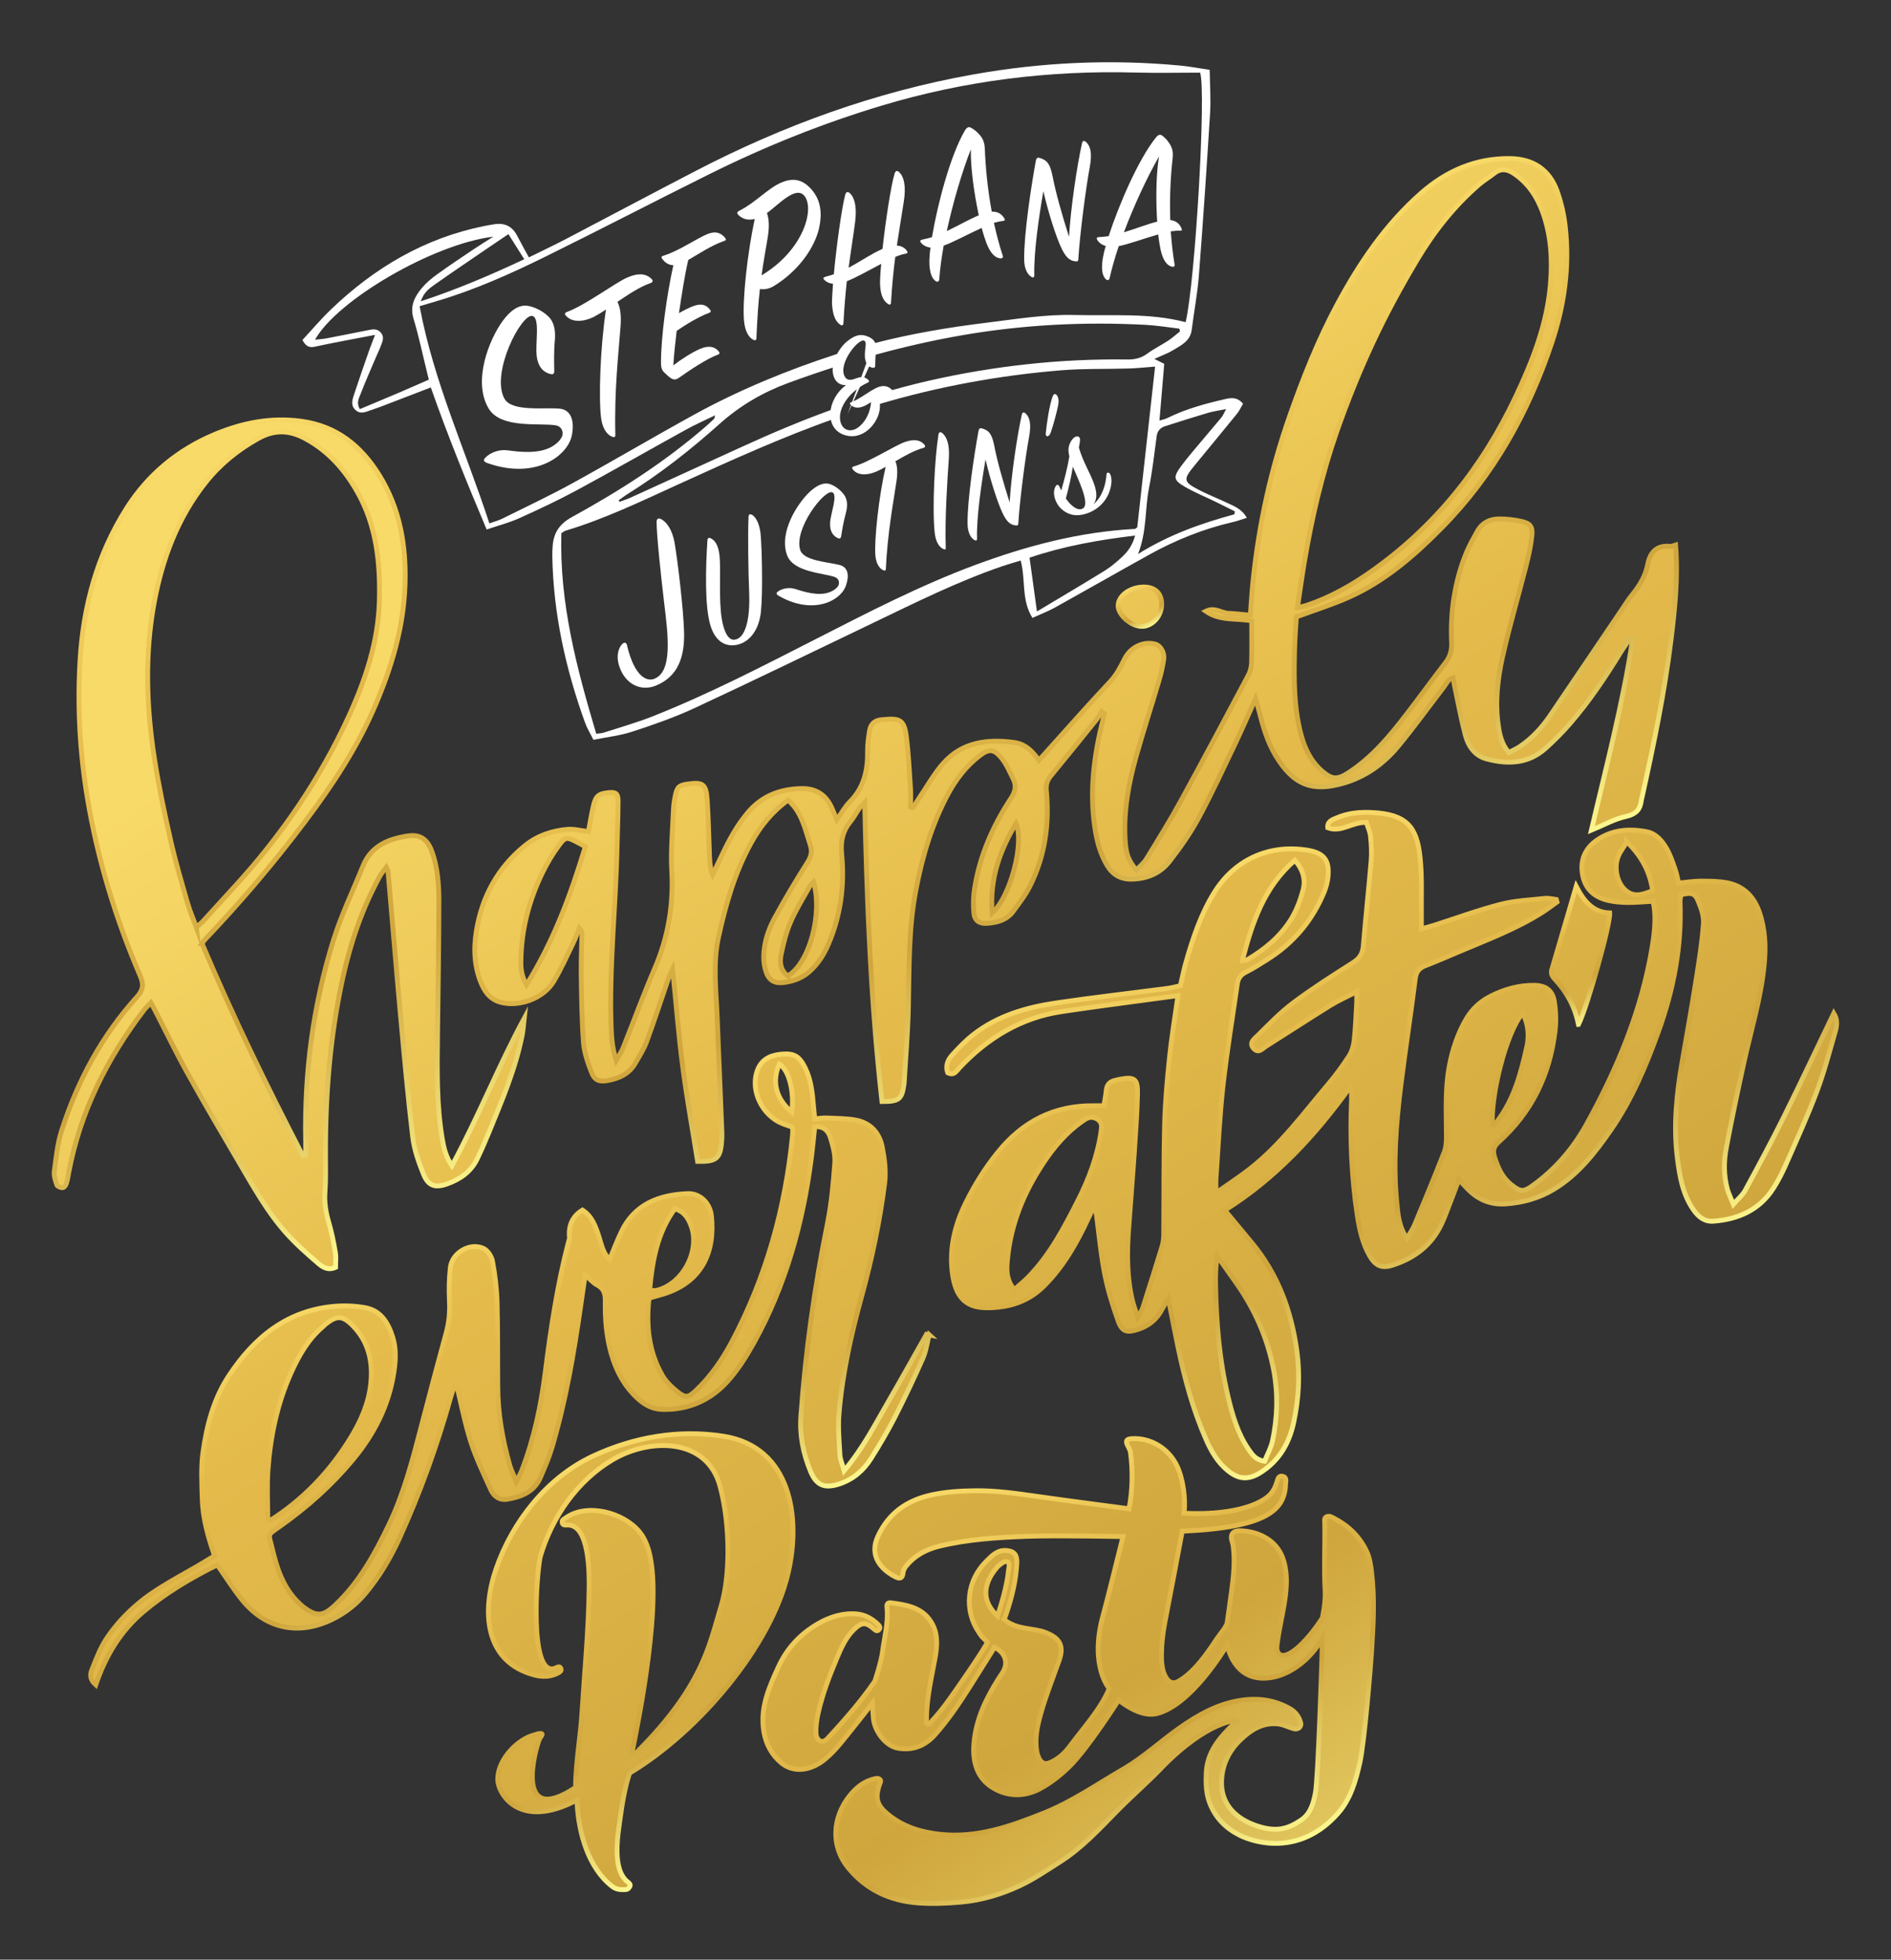
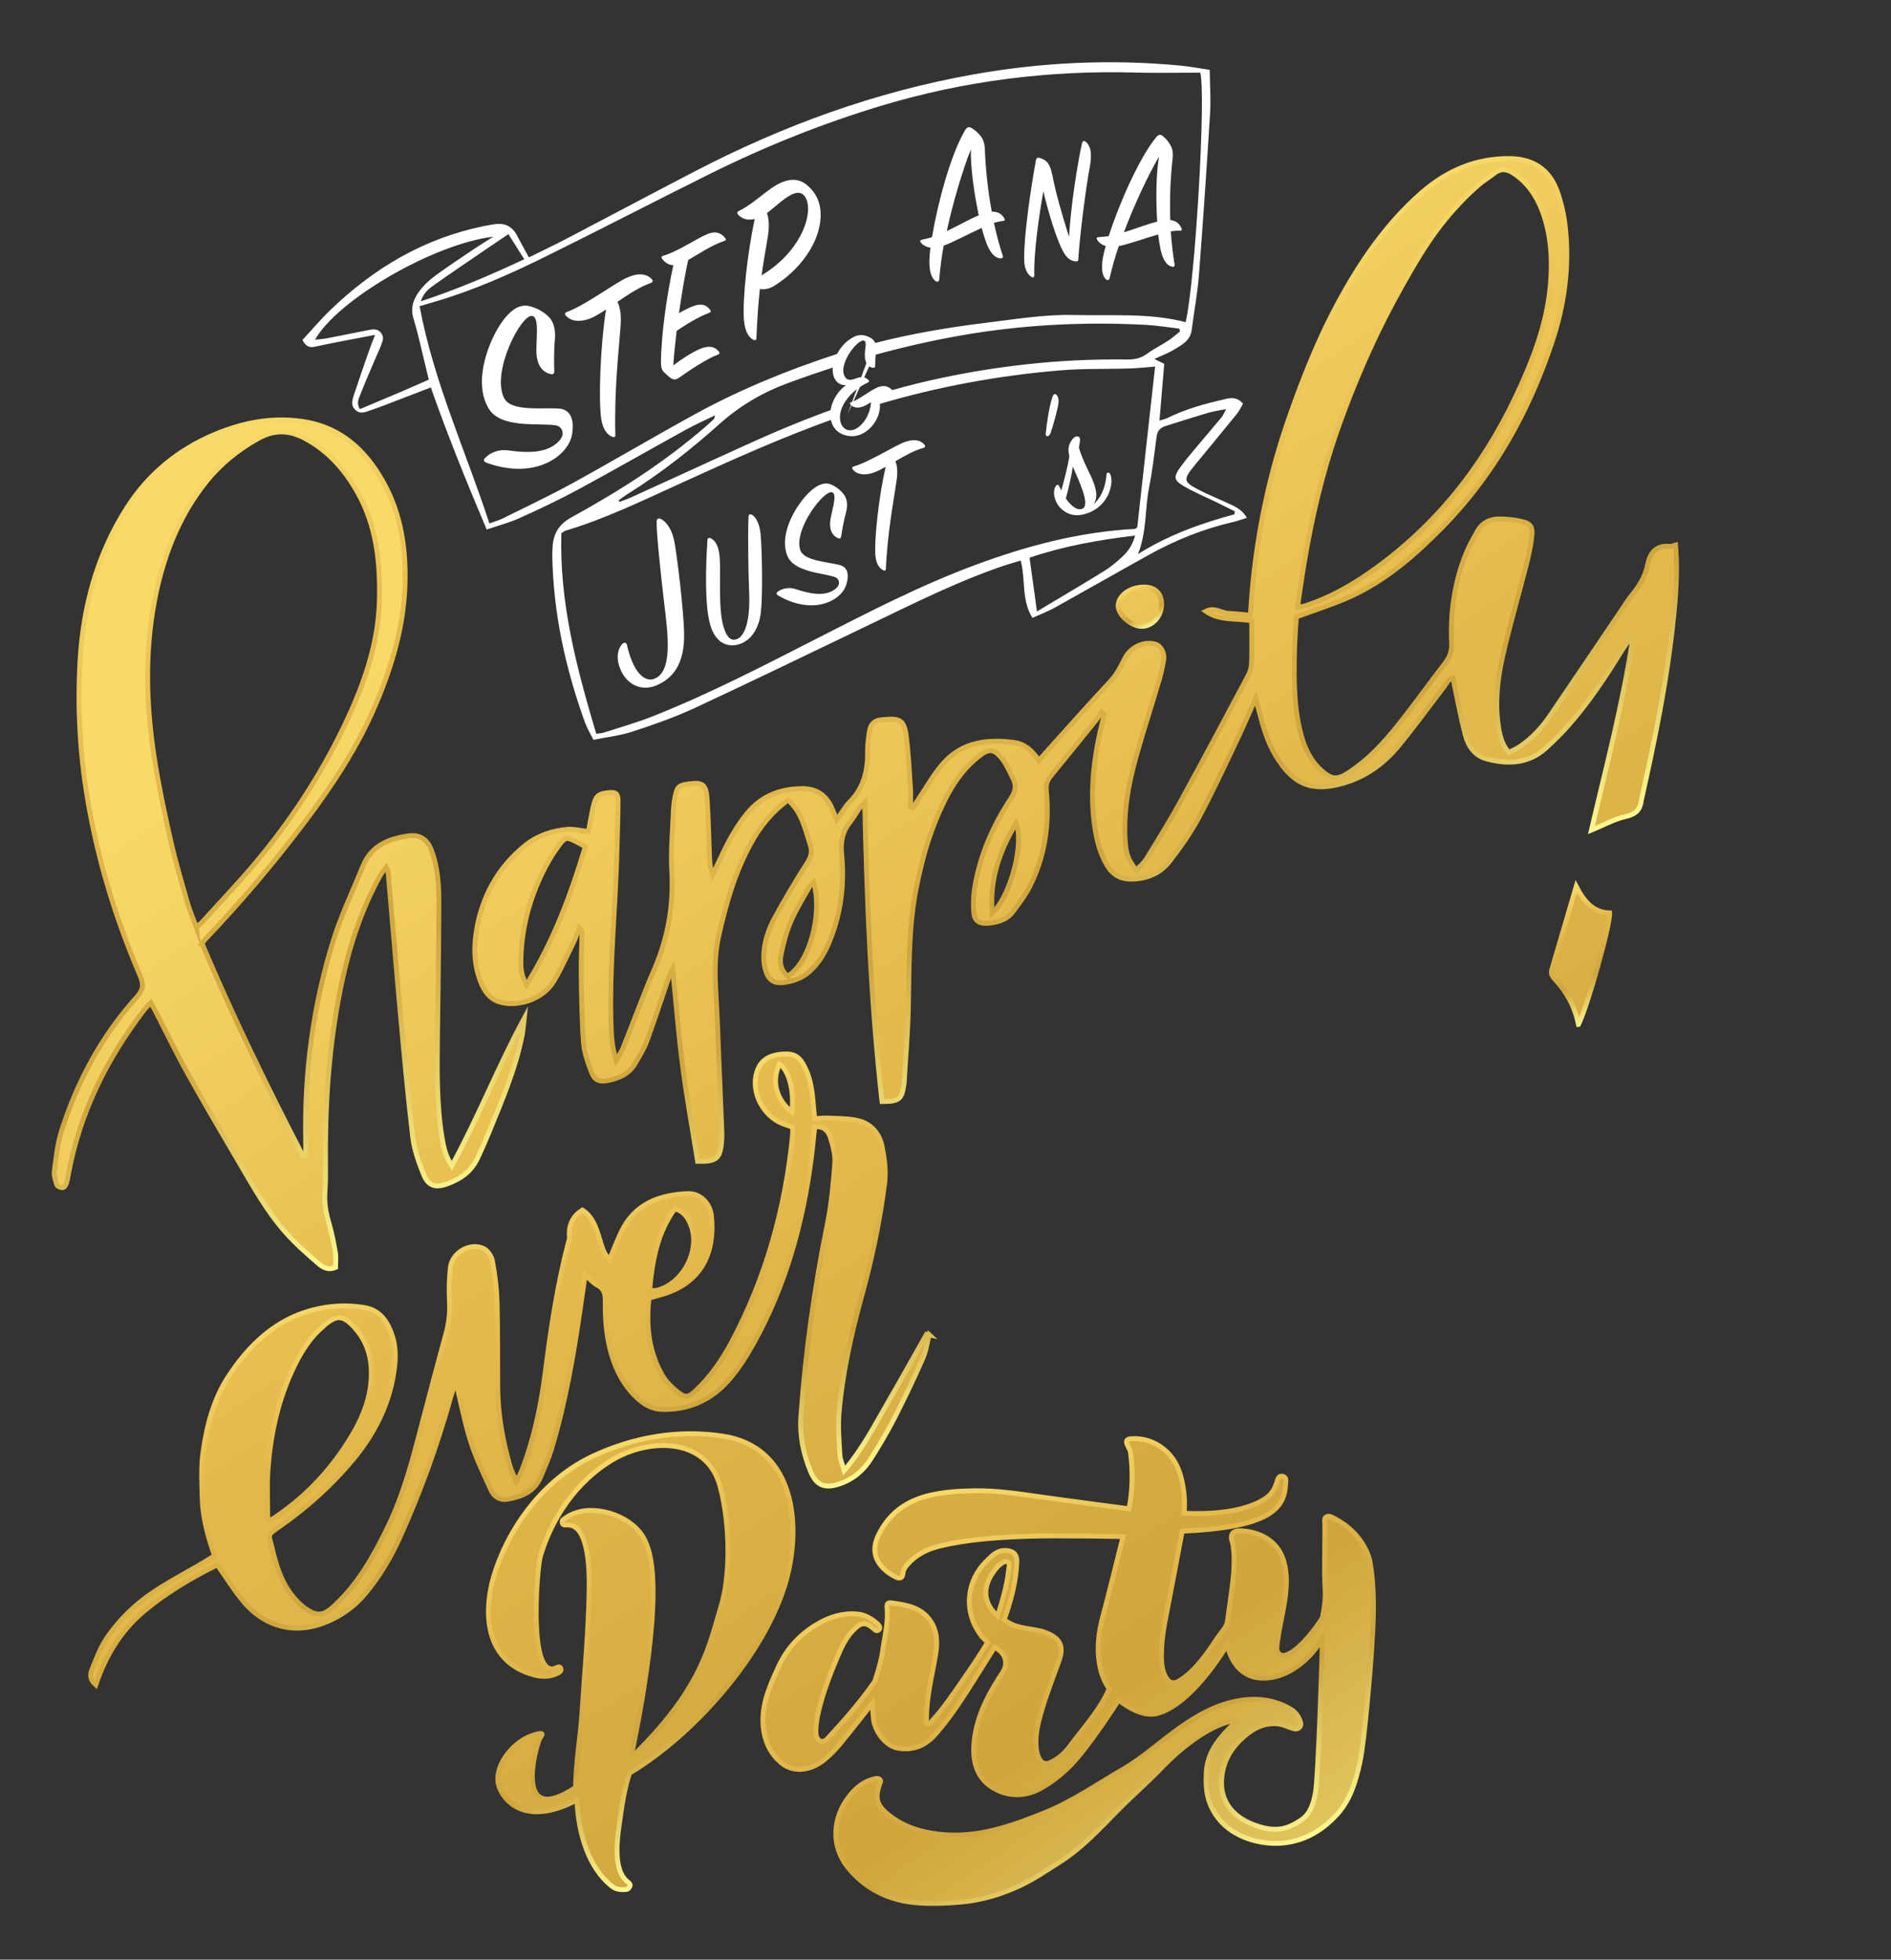
<svg xmlns="http://www.w3.org/2000/svg" xmlns:xlink="http://www.w3.org/1999/xlink" version="1.1" viewBox="0 0 388.19 402.25">
  <rect x="0" y="0" width="388.19" height="402.25" fill="#333333" stroke="none" />
  <defs>
    <style>
      .cls-1 {
        fill: url(#linear-gradient-7);
        stroke: url(#linear-gradient-8);
      }

      .cls-1, .cls-2, .cls-3, .cls-4, .cls-5, .cls-6, .cls-7, .cls-8 {
        stroke-miterlimit: 10;
      }

      .cls-2 {
        fill: url(#linear-gradient-5);
        stroke: url(#linear-gradient-6);
      }

      .cls-3 {
        fill: url(#linear-gradient-3);
        stroke: url(#linear-gradient-4);
      }

      .cls-4 {
        fill: url(#linear-gradient-9);
        stroke: url(#linear-gradient-10);
      }

      .cls-9 {
        fill: #fff;
      }

      .cls-5 {
        fill: url(#linear-gradient-15);
        stroke: url(#linear-gradient-16);
      }

      .cls-6 {
        fill: url(#linear-gradient-11);
        stroke: url(#linear-gradient-12);
      }

      .cls-7 {
        fill: url(#linear-gradient-13);
        stroke: url(#linear-gradient-14);
      }

      .cls-8 {
        fill: url(#linear-gradient);
        stroke: url(#linear-gradient-2);
      }
    </style>
    <linearGradient id="linear-gradient" x1="171.2" y1="66.95" x2="389.73" y2="388.56" gradientUnits="userSpaceOnUse">
      <stop offset="0" stop-color="#f8da68" />
      <stop offset=".32" stop-color="#e4bb4b" />
      <stop offset=".68" stop-color="#cfa63d" />
      <stop offset="1" stop-color="#fdf890" />
      <stop offset="1" stop-color="#ecbf49" />
    </linearGradient>
    <linearGradient id="linear-gradient-2" x1="255.74" y1="176.15" x2="307.61" y2="278.03" xlink:href="#linear-gradient" />
    <linearGradient id="linear-gradient-3" x1="18.97" y1="170.38" x2="237.49" y2="492" xlink:href="#linear-gradient" />
    <linearGradient id="linear-gradient-4" x1="82.22" y1="254.95" x2="121.13" y2="331.38" xlink:href="#linear-gradient" />
    <linearGradient id="linear-gradient-5" x1="172.4" y1="66.13" x2="390.92" y2="387.75" xlink:href="#linear-gradient" />
    <linearGradient id="linear-gradient-6" x1="192.86" y1="88.26" x2="254.23" y2="208.82" xlink:href="#linear-gradient" />
    <linearGradient id="linear-gradient-7" x1="36.64" y1="158.38" x2="255.16" y2="479.99" xlink:href="#linear-gradient" />
    <linearGradient id="linear-gradient-8" x1="11.58" y1="105.03" x2="86.33" y2="251.86" xlink:href="#linear-gradient" />
    <linearGradient id="linear-gradient-9" x1="216.64" y1="36.07" x2="435.16" y2="357.69" xlink:href="#linear-gradient" />
    <linearGradient id="linear-gradient-10" x1="318.99" y1="182.91" x2="331.66" y2="207.8" xlink:href="#linear-gradient" />
    <linearGradient id="linear-gradient-11" x1="187.67" y1="55.76" x2="406.19" y2="377.38" xlink:href="#linear-gradient" />
    <linearGradient id="linear-gradient-12" x1="232.22" y1="120.46" x2="236.35" y2="128.56" xlink:href="#linear-gradient" />
    <linearGradient id="linear-gradient-13" x1="77.65" y1="130.51" x2="296.17" y2="452.13" xlink:href="#linear-gradient" />
    <linearGradient id="linear-gradient-14" x1="200.11" y1="301.09" x2="245.09" y2="389.44" xlink:href="#linear-gradient" />
    <linearGradient id="linear-gradient-15" x1="19.36" y1="170.12" x2="237.88" y2="491.73" xlink:href="#linear-gradient" />
    <linearGradient id="linear-gradient-16" x1="114.58" y1="301.94" x2="152.44" y2="376.3" xlink:href="#linear-gradient" />
  </defs>
  <g>
    <g id="OBJECTS">
      <path class="cls-9" d="M255.93,106.3c-1.03.32-1.92.65-2.83.86-6.07,1.4-11.78,3.7-17.21,6.71-6.47,3.59-12.89,7.26-19.35,10.85-1.4.78-2.91,1.34-4.6,2.11-2.32-3.7-1.35-7.82-2.41-11.77-1.27.39-2.48.72-3.67,1.13-9.26,3.15-17.99,7.53-26.79,11.75-12.17,5.84-24.31,11.74-36.54,17.43-4.12,1.91-8.44,3.41-12.76,4.82-2.51.82-5.2,1.11-7.95,1.67-.67-1.36-1.32-2.39-1.72-3.52-3.98-11.01-6.49-22.31-6.72-34.06-.01-.73.01-1.46.07-2.19.2-2.69,1.38-4.54,3.9-5.92,9.71-5.33,19.04-11.27,27.44-18.55.61-.53,1.21-1.08,1.8-1.64.09-.09.08-.28.2-.73-2.12,1.04-4.1,1.91-5.98,2.95-7.48,4.12-14.89,8.37-22.4,12.43-3.86,2.08-7.84,3.95-11.84,5.75-2.04.92-4.25,1.49-6.67,2.31-4.05-9.6-7.97-19.2-11.46-29.16-3.34,1.29-6.64,2.56-9.94,3.82-.83.32-1.68.6-2.53.9-1,.35-2.01.81-2.98-.07-1.05-.95-.67-2.11-.32-3.18.99-3.01,2.04-6,3.08-8.99.34-.96.72-1.91,1.24-3.27-2,.38-3.57.67-5.14.98-2.39.47-4.79.91-7.17,1.44-1.12.25-1.9-.01-2.59-1.38,1.89-2.03,3.76-4.26,5.85-6.26,8.93-8.57,19.23-14.66,31.49-17.13.64-.13,1.28-.23,1.92-.34,2.18-.38,3.8.35,4.83,2.36.73,1.43,1.52,2.83,2.39,4.42,2.58-1.27,5.06-2.44,7.5-3.71,8.93-4.67,17.83-9.42,26.78-14.06,18.01-9.34,36.88-16.2,56.91-19.77,14.11-2.52,28.26-3.17,42.52-1.83,1.92.18,3.82.55,6.05.88.04,3.09.26,6.01.08,8.9-.69,11.12-1.44,22.24-2.3,33.34-.29,3.72-1,7.41-1.47,11.12-.28,2.28-2.11,3.14-3.73,4.13-1.15.7-2.45,1.16-3.94,1.85.83.41,1.38.68,2.03,1-.32,3.83-.64,7.62-.98,11.65.62-.19,1.14-.29,1.6-.51,3.82-1.9,7.9-2.99,12.02-3.93,1.22-.28,2.42-.35,3.53.98-.4.67-.75,1.48-1.29,2.13-2.87,3.54-5.78,7.03-8.67,10.56-2.37,2.89-2.31,3.34.94,5.02,1.8.93,3.7,1.67,5.54,2.54,1.51.72,3.17,1.26,4.25,3.15ZM174.01,85,179.34,70.48c7.57-1.96,15.27-3.27,23.05-4.22,6.05-.74,12.08-1.76,18.21-1.6,7.62.2,15.3-.49,22.79,1.47,1.96-8.22,4.25-47.25,2.98-51.22-4.4,0-8.87.1-13.33-.02-17.71-.48-35.06,1.69-52.04,6.79-12.18,3.66-23.94,8.38-35.33,14.04-11.22,5.57-22.33,11.35-33.56,16.89-7.36,3.63-14.87,6.99-22.78,9.3-1.07.31-2.15.63-3.19.94,2.89,15.53,9.46,29.67,14.32,44.58.94-.34,1.81-.56,2.59-.94,4.81-2.39,9.67-4.67,14.37-7.25,8.41-4.62,16.67-9.51,25.08-14.13,9.29-5.1,19.06-9.11,29.14-12.39.14-.04.27-.09.41-.13l-.3,2.61c-3.32,1.06-6.62,2.19-9.91,3.4-5.28,1.94-9.92,4.66-14.12,8.41-5.94,5.31-12.21,10.25-19,14.47-.59.37-1.14.81-1.71,1.21.05.11.11.21.16.32.8-.3,1.62-.56,2.4-.92,7.55-3.44,15.09-6.88,22.63-10.33,6.35-2.91,12.78-5.61,19.32-7.95l.12,2.01c-11.04,3.88-21.68,8.72-32.32,13.57-7.61,3.47-15.16,7.12-23.21,9.54-.29.09-.53.31-.87.52-.43,14.23,3.14,27.69,7.16,41.16.6-.08,1.09-.08,1.54-.23,3.4-1.1,6.85-2.07,10.16-3.39,11.5-4.56,22.48-10.26,33.48-15.87,10.72-5.47,21.4-11,32.71-15.19,10.57-3.91,21.36-6.77,32.67-7.36.14,0,.26-.17.5-.34,1.2-10.81,2.41-21.71,3.66-32.98-2.03.15-3.72.34-5.41.39-4.63.14-9.28-.01-13.88.37-12.79,1.05-25.34,3.36-37.6,7.01l-.13-2.06c3.51-1.06,7.06-2.01,10.65-2.83,13.38-3.03,26.93-4.53,40.65-4.34,1.53.02,2.84-.26,4.1-1.19,1.37-1.01,2.92-1.76,4.34-2.7.85-.56,1.6-1.25,2.4-1.88-.05-.19-.09-.37-.14-.56-2.3-.27-4.6-.66-6.91-.78-12.63-.67-25.19-.03-37.67,2.13-6.1,1.06-12.1,2.43-18.04,4.07M101.27,48.58c-12.38,1.5-32.13,13.07-36.6,21.16.91-.11,1.7-.16,2.48-.31,2.79-.53,5.58-1.1,8.36-1.65.96-.19,1.92-.41,2.69.52.79.95.28,1.85-.04,2.75-.25.69-.58,1.34-.87,2.01-1.11,2.62-2.27,5.21-3.29,7.87-.31.82-.91,1.74-.13,3.05,2.7-1.14,5.39-2.25,8.06-3.39,1.99-.85,3.96-1.73,6.1-2.66-.1-.42-.25-1.03-.4-1.64-.9-3.62-1.66-7.29-2.74-10.86-.8-2.63.24-4.58,1.78-6.4.88-1.04,1.98-1.94,3.09-2.74,2.44-1.76,4.94-3.43,7.43-5.1,1.34-.9,2.71-1.74,4.07-2.6ZM253.4,105.57c.03-.2.06-.4.09-.6-1.28-.64-2.55-1.29-3.83-1.91-2.11-1.03-4.3-1.92-6.34-3.09-2.48-1.42-2.53-2.01-.8-4.37.72-.98,1.5-1.92,2.28-2.86,1.98-2.37,3.99-4.71,5.96-7.08.31-.38.49-.87.94-1.69-1.53.31-2.65.46-3.71.77-2.95.87-5.88,1.81-8.8,2.74-1,.32-1.6.96-1.75,2.09-.47,3.54-.87,7.1-1.57,10.6-.86,4.33-.41,8.86-2.25,13.55,6.38-3.98,12.99-6.3,19.78-8.15ZM212.87,125.51c4.87-2.92,9.4-5.58,13.87-8.34,1.23-.76,2.36-1.72,3.44-2.7,1.26-1.14,2.29-2.47,2.84-4.54-7.48.9-14.59,2.15-21.67,4.54.5,3.59.97,7.01,1.52,11.04ZM104.37,48.06c-1.49,1.01-2.84,1.91-4.17,2.82-3.61,2.47-7.25,4.92-10.83,7.44-1.15.81-2.37,1.64-2.98,3.53,7.44-2.46,14.3-5.38,21.23-8.64-1.13-1.79-2.12-3.35-3.25-5.15Z" />
      <g>
        <path class="cls-9" d="M104.18,92.43c2.43.34,6.49.81,9.16-.78,1.15-.68,1.84-1.48,2.11-2.25.24-1.2-.48-1.94-1.35-2.09-3.28-.55-11.28.76-13.8-3.47-3.35-5.63.16-14.22,2.89-17.96,1.48-2,3.26-3.5,5.35-3.07,1.59.33,3.14,1.25,4.11,2.23,1.39,1.4,1.36,3.59,1.25,4.82-.21,2.07-.16,4.88-.12,6.25.02.49-.11.84-.83.66-1.25-.32-2.5-1.3-2.78-3.74-.31-2.48.74-7.73-.86-8.17-2.25-.61-8.62,11.69-5.77,16.95,1.47,2.74,8.02,1.79,11.3,2.07,2.22.18,3.14,2.19,2.58,5.36-.78,4.3-7.46,9.33-17.41,5.8-.77-.26-.78-.65-.48-.99,1.11-1.22,3.02-1.85,4.66-1.61Z" />
        <path class="cls-9" d="M121.99,65c-2.46,1.22-4.67,1.13-5.83-.21-.3-.32-.22-.6.21-.75,3.84-1.4,10.05-6.1,12.46-7.1,1.77-.76,3.56-1.02,4.93.32.28.28.35.65-.22.85-2.13.72-4.57,2.34-6.79,3.85.5.98.83,2.49.64,5.04-.43,5.68-1.3,13.13-1.07,22.23.02.49-.19.59-.61.43-.83-.27-1.9-1.3-2.27-3.54-.6-3.85-.23-14.94.96-22.58-.88.6-1.68,1.07-2.41,1.45Z" />
        <path class="cls-9" d="M135.91,53.11c-.2-.31-.15-.51.25-.61,3.22-.98,6.99-3.64,9.11-4.47,1.58-.63,2.66-.3,3.58.79.23.26.25.56-.23.65-2.75.98-5.15,2.65-7.33,3.89-.67,2.84-1.31,6.84-1.91,10.92.96-.57,1.92-1.01,2.58-1.31,1.87-.78,2.93-.49,3.75.55.24.3.33.53-.17.71-2.05.76-4.7,2.35-6.63,3.68-.31,2.54-.56,5.01-.69,7.09,1.61-1.25,3.92-2.71,5.45-3.37,1.83-.77,3.01-.51,3.85.47.24.3.29.54-.17.71-2.14.75-5.92,3.28-7.83,4.64-.65.46-1.07.61-1.74.21-.43-.23-.87-.71-1.32-1.11-.58-.52-.77-1.01-.77-2.18.01-5.32,1.18-13.8,2.54-19.93-1.09-.03-1.79-.63-2.32-1.34Z" />
        <path class="cls-9" d="M151.62,44.18c-.38-.39-.39-.67.14-.92,3.36-1.68,5.86-4.62,8.68-5.81,2.12-.88,4.22-.9,6.31,1.63,1.82,2.2,2.02,4.91,1.41,7.67-.89,4.07-4.26,8.92-9.39,12.02-.91.53-1.9.7-2.77.55-.32,2.75-.55,6.01-.72,10.05-.01.48-.22.56-.63.38-.82-.41-1.72-1.52-1.93-4.03-.33-4.24.69-13.63,2.21-20.77-1.5.36-2.56-.06-3.31-.78ZM165.07,40.14c-1.75-1.99-5.15,1.77-7.63,3.6.42,1.14.55,2.77.12,5.23-.38,2.34-.84,4.72-1.22,7.55,8.78-5.28,10.96-13.85,8.73-16.38Z" />
-         <path class="cls-9" d="M184.11,50.41c1,.05,1.68.52,2.07,1.1.19.27.14.5-.26.56-.64.11-1.36.34-2.14.67-.37,2.9-.68,6.08-.87,9.35-.01.43-.26.56-.61.31-.8-.55-1.54-1.51-1.64-4.07-.02-.85.06-2.36.24-4.17-2.61,1.35-5.3,2.91-7.06,3.56-.3,2.75-.54,5.65-.69,8.56-.01.43-.27.65-.62.4-.85-.58-1.5-1.53-1.72-4.04-.07-.87.07-2.45.19-4.41-.96-.07-1.46-.48-1.72-.72-.39-.37-.37-.54.28-.74.57-.17,1.13-.29,1.61-.47.55-5.86,1.62-13.63,2.35-16.37.17-.57.53-.62.91-.3.95.84,1.52,2.71,1.12,5.88-.31,2.5-.85,5.72-1.34,9.44,2.46-1.3,4.54-2.79,6.95-3.86.64-5.73,1.72-12.9,2.48-15.44.19-.62.54-.71.95-.31.93.89,1.47,2.69.94,6.08-.37,2.44-.9,5.48-1.42,9Z" />
        <path class="cls-9" d="M193.72,50.42c-.45,2.51-.76,4.88-.91,6.96-.03.43-.39.56-.7.35-.73-.47-1.34-1.62-1.33-4.19.02-.7.08-1.64.23-2.71-1.07-.15-1.62-.64-1.84-.88-.4-.45-.38-.64.26-.79.6-.13,1.23-.27,1.89-.47,1.11-6.67,3.75-16.75,6.73-21.86.45-.76.86-.91,1.47-.5.61.42.76.45,1.55,1.31.76.82,1.05,1.72,1.1,2.95.14,3.58.54,8.12,1.42,12.85,1.36-.05,2.11.6,2.58,1.38.22.33.1.51-.31.53-.53.06-1.13.19-1.83.4.5,2.21,1.08,4.52,1.8,6.69.15.4-.05.61-.47.59-.94-.06-1.97-.83-2.86-3.12-.3-.81-.65-1.87-.98-3.13-2.79,1.27-5.89,2.97-7.8,3.64ZM200.93,44.2c-.96-4.43-1.72-9.94-1.63-13.55-1.79,4.58-3.65,10.83-4.94,16.78,2.39-1.12,4.69-2.48,6.57-3.23Z" />
        <path class="cls-9" d="M212.32,56.52c.02.37-.19.53-.52.35-.81-.42-1.56-1.63-1.56-3.69-.04-5.13,1.4-14.7,2.39-20.14.11-.61.34-.74.76-.63,1.58.44,2.19,1.28,2.68,3.73.65,3.38,1.87,7.69,3.38,12.47.36-6.01,1.61-14.44,2.68-19.26.12-.5.46-.51.8-.22.88.82,1.34,2.17.77,5.24-.76,4.02-2.02,13.64-2.34,18.83,0,.38-.15.51-.6.45-1.2-.16-1.97-.79-2.94-2.87-.93-1.98-2.47-6.55-3.64-11.53-.91,5.26-2.01,12.75-1.85,17.27Z" />
        <path class="cls-9" d="M229.67,50.49c-.8,2.37-1.44,4.62-1.89,6.62-.09.41-.46.49-.73.24-.64-.56-1.06-1.76-.68-4.26.12-.67.31-1.58.62-2.59-1.01-.3-1.48-.85-1.66-1.12-.32-.49-.27-.68.36-.72.6-.04,1.23-.09,1.9-.19,2.04-6.3,6.06-15.7,9.68-20.22.55-.68.96-.76,1.5-.27.53.49.68.55,1.31,1.5.62.91.77,1.82.64,3.02-.39,3.49-.65,7.96-.48,12.67,1.33.15,1.96.88,2.31,1.72.16.36.02.51-.38.47-.52-.02-1.12.02-1.83.13.16,2.21.4,4.54.78,6.75.09.41-.13.59-.54.5-.91-.2-1.79-1.09-2.32-3.44-.17-.83-.36-1.91-.5-3.18-2.89.82-6.14,2.03-8.09,2.4ZM237.55,45.5c-.29-4.43-.23-9.88.38-13.38-2.4,4.18-5.11,9.97-7.21,15.56,2.48-.74,4.9-1.73,6.84-2.18Z" />
      </g>
      <g>
        <path class="cls-9" d="M177.61,83.25c-1.3.64-2.28.53-2.98-.15-.2-.21-.25-.41.11-.54,1.75-.62,3.65-2.27,5.32-3.01,1.29-.58,2.28-.28,2.98.4.2.27.2.46-.11.54-.95.23-1.88.7-2.73,1.2.48.7.62,1.84.17,3.33-.81,2.63-3.76,5.51-7.23,4.2-3.95-1.49-3.37-7.29.53-10.16-1,.03-1.93-.38-2.43-1.55-1.14-2.65,1.06-6.2,2.69-7.47,1.24-.96,2.4-1.65,4.05-1.03,1.57.58,1.97,1.4,1.82,3.03-.08.97-.14,2.31-.14,3.1,0,.25-.14.4-.53.35-.76-.1-1.57-.83-1.59-2.42-.04-1.71.51-2.86-.16-3.14-1.13-.49-5.26,4.53-4.04,7.22.49,1.07,1.41.92,2.48.49,1.34-.53,2.13,0,2.47.4.21.24.11.37-.16.5-3.96,1.85-6.42,5.62-5.52,8.3.39,1.14,1.37,1.75,2.62,1.38,1.38-.42,3.34-2.5,3.58-5.67-.44.26-.81.52-1.19.69Z" />
        <path class="cls-9" d="M128.74,132.59c1.59,6.52,4.14,7.26,5.48,6.78,3.89-1.39,2.95-8.85,2.11-15.69-.65-5.47-1.56-13.97-1.54-16.58.01-.64.37-.82.93-.54,1.02.51,2.27,2.04,2.76,4.86.65,3.73,1.81,13.54,1.95,18.28.2,6.67-2.33,9.57-5.71,11-3.13,1.33-6.41-.23-7.62-4.01-.63-1.88-.21-3.63.62-4.48.45-.45.86-.4,1.05.39Z" />
        <path class="cls-9" d="M145.77,128.14c-1.1-3.89-.92-11.51-.55-17.24.03-.5.34-.59.74-.38.91.48,1.7,1.59,1.82,4.52.16,3.71-.33,9.95.74,13.58.51,1.75,1.26,2.84,2.32,2.68,2.25-.32,3.16-4.36,2.95-9.64-.18-4.18-.29-12.03-.13-15.6.02-.53.34-.59.74-.38.72.43,1.53,1.77,1.74,3.97.27,2.93.48,12,.06,15.96-.46,4.18-2.72,6.46-5.28,6.81-1.82.24-4.07-.48-5.15-4.26Z" />
        <path class="cls-9" d="M163.3,120.91c1.76.58,4.72,1.49,6.93.67.95-.35,1.57-.86,1.88-1.39.34-.86-.1-1.51-.72-1.74-2.36-.86-8.51-.97-9.81-4.47-1.73-4.65,2.06-10.57,4.6-12.98,1.38-1.29,2.9-2.16,4.4-1.56,1.14.46,2.17,1.36,2.76,2.22.84,1.23.52,2.86.28,3.76-.44,1.51-.78,3.61-.94,4.64-.06.37-.2.61-.71.38-.88-.4-1.68-1.31-1.56-3.17.11-1.89,1.6-5.65.48-6.2-1.59-.76-8.01,7.54-6.61,11.84.72,2.24,5.73,2.43,8.13,3.08,1.63.44,2.04,2.06,1.19,4.35-1.16,3.1-6.83,5.94-13.76,1.95-.54-.3-.49-.59-.22-.81.99-.76,2.5-.97,3.69-.56Z" />
        <path class="cls-9" d="M179.77,96.85c-2.06.85-3.85.64-4.71-.51-.22-.28-.15-.5.22-.6,3.19-.91,8.5-4.35,10.51-5.02,1.48-.51,2.94-.62,3.97.55.21.24.24.55-.22.68-1.77.46-3.84,1.62-5.73,2.73.35.82.53,2.06.22,4.12-.68,4.58-1.83,10.56-2.18,17.94,0,.4-.18.46-.52.31-.66-.27-1.46-1.16-1.63-3-.26-3.16.69-12.12,2.11-18.23-.75.44-1.42.77-2.03,1.03Z" />
-         <path class="cls-9" d="M193.41,88.88c.88.7,1.57,2.21,1.37,5.24-.3,4.35-.83,12.05-.64,18.28.03.37-.08.47-.47.3-.66-.26-1.57-1.17-1.8-3.41-.52-5,0-15.2.78-20.08.09-.54.4-.62.77-.33Z" />
-         <path class="cls-9" d="M200.57,110.56c.02.35-.17.49-.49.32-.76-.4-1.46-1.53-1.46-3.46-.04-4.81,1.31-13.79,2.24-18.9.11-.58.31-.69.71-.59,1.48.42,2.06,1.2,2.52,3.5.61,3.17,1.75,7.22,3.17,11.7.34-5.63,1.51-13.55,2.51-18.07.11-.47.43-.48.75-.21.82.77,1.26,2.04.72,4.92-.71,3.77-1.9,12.79-2.2,17.66,0,.36-.14.48-.56.42-1.13-.15-1.85-.74-2.75-2.7-.87-1.86-2.32-6.15-3.42-10.82-.85,4.93-1.88,11.97-1.74,16.21Z" />
        <path class="cls-9" d="M215.02,89.55c-.21.04-.36-.16-.35-.54.16-1.87.78-6,1.42-7.64.25-.61.56-.58.83-.27.46.53.44,1.39.3,2.11-.3,1.48-1.03,4.2-1.52,5.57-.2.56-.44.72-.68.77Z" />
        <path class="cls-9" d="M219.52,93.69c-.31-1.33-.21-2.07.24-2.94.47-.92,1.18-1.33,1.58-1.14.45.2.42.62.27,1.53-.06.24-.08.48-.13.75.89,3.08,2.45,5.39,3.19,7.67.41,1.29.69,2.75-.2,3.96,1.88-1.63,2.52-4.09,2.68-6.15.03-.42.39-.44.62-.23.24.25.52,1.1.34,2.32-.4,2.71-2.16,4.77-4.43,5.72-1.87.77-3.87.96-5.73-.65-1.33-1.18-2.03-3.36-1.26-4.68.27-.47.58-.44.81.07.13.25.23.51.36.76.66-2.32,1.34-4.98,1.66-6.99ZM218.8,102.33c1.19,1.71,2.63,2.69,3.59,1.97,1.33-1.01-1.06-5.94-2.16-8.5-.3,2.08-.84,4.32-1.43,6.53Z" />
      </g>
      <g>
-         <path class="cls-8" d="M344.63,181.27c1.55-.15,2.99-.4,4.43-.4,1.86,0,3.76,0,5.57.36,3.3.65,5.43,2.82,6.52,5.96,1.23,3.52,1.36,7.14,1.01,10.83-.66,6.91-2.73,13.51-4.2,20.24-1.26,5.78-2.5,11.57-3.59,17.38-.53,2.8-.53,5.68.23,8.47.25.9.69,1.75,1.23,3.08,1-1.15,1.9-1.87,2.41-2.81,2.71-5,5.41-10.01,7.94-15.1,3.47-6.98,6.78-14.04,10.27-21.3.83,1.36.62,2.64.29,3.8-1.19,4.14-2.29,8.31-3.8,12.33-1.89,5.02-4.13,9.91-6.28,14.82-.75,1.71-1.6,3.39-2.6,4.96-2.86,4.48-7.21,6.39-12.33,6.78-1.79.14-3.06-.87-4.05-2.28-2.29-3.25-2.89-7.03-3.36-10.82-.81-6.59-.14-13.13,1-19.64,1-5.68,2-11.35,2.9-17.05.6-3.76,1.2-7.54,1.47-11.33.11-1.53-.49-3.2-1.11-4.66-.68-1.61-1.38-1.73-3.48-1.24-.07.41-.24.88-.22,1.34.39,9.24-1.31,18.12-4.44,26.77-2.55,7.06-5.44,13.95-9.73,20.15-3.25,4.69-6.73,9.19-11.74,12.21-3.07,1.85-6.41,2.77-9.95,3-2.72.18-5.14-.67-7.16-2.52-.77-.7-1.45-1.49-2.39-2.46-.67,1.8-1.22,3.31-1.81,4.8-.56,1.44-1.08,2.9-1.73,4.29-2.06,4.41-5.62,7.07-10.16,8.5-2.13.67-3.46.07-4.65-2.03-1.46-2.59-2.08-5.46-2.51-8.36-1.16-7.74-1.49-15.53-1.17-23.34.03-.73.02-1.46,0-2.2,0-.14-.12-.27-.29-.65-7.16,9.94-15.3,18.75-25.72,25.27,1.91,2.3,3.77,4.53,5.63,6.78,5.28,6.4,8.02,13.86,9.15,22,.69,4.98.41,9.9-.64,14.79-.93,4.32-3,7.87-6.81,10.28-2.46,1.55-4.45,1.45-6.71-.4-2.08-1.69-3.38-3.93-4.44-6.33-2.7-6.13-4.43-12.56-5.8-19.1-.66-3.16-1.26-6.33-1.98-9.94-.55.97-.95,1.61-1.29,2.27-1.06,2.07-2.72,3.39-4.92,4.11-2.25.73-3.27.52-4.06-1.68-1.15-3.2-2.16-6.49-2.81-9.82-.78-3.98-1.13-8.04-1.67-12.07-.06-.45-.18-.88-.4-1.93-.59,1.25-.92,1.95-1.25,2.66-2.38,5.11-5.11,9.98-9.18,14-3.3,3.26-7.36,4.43-11.79,4.4-4.68-.03-6.36-2.78-6.94-6.98-.7-5.05.45-9.88,2.67-14.42,1.82-3.73,4.01-7.24,6.63-10.49,5.12-6.36,11.65-9.71,19.88-9.57.56,0,1.12,0,1.91,0,.17-1.08.39-2.09.48-3.11.11-1.25.76-1.91,1.95-2.13.24-.04.47-.13.71-.17,3.18-.61,3.84-.16,3.76,3.06-.1,3.9-.37,7.8-.64,11.69-.36,5.36-.81,10.71-1.19,16.06-.35,4.88-.36,9.76.78,14.56.24,1.01.62,1.99,1.1,3.46.5-.92.85-1.4,1.03-1.94,1.34-4.18,2.67-8.36,3.95-12.56.23-.76.34-1.59.35-2.4.07-7.56-.01-15.11.18-22.67.12-4.62.54-9.25,1.02-13.85.42-4.1,1.11-8.18,1.73-12.61-.84.11-1.59.2-2.35.31-7.17.98-14.35,1.89-21.5,2.96-8.38,1.25-15.23,5.42-20.98,11.52-.65.69-1.11,1.71-2.45,1.04-.47-1.33-.03-2.57.85-3.55,1.35-1.5,2.77-2.98,4.35-4.22,5.01-3.95,10.96-5.65,17.12-6.56,7.56-1.12,15.16-1.98,22.73-2.97.88-.11,1.74-.35,2.72-.55.37-1.56.66-3.06,1.07-4.53,1.44-5.09,3.09-10.1,5.9-14.63,4.16-6.7,11.18-9.91,18.98-8.69,3.48.54,4.69,2.01,4.36,5.46-.1,1.03-.37,2.09-.76,3.05-2.4,5.91-6.32,10.57-11.73,13.96-1.45.91-2.89,1.84-4.41,2.6-1.08.54-1.57,1.31-1.73,2.44-.99,6.99-2.16,13.96-2.94,20.97-.7,6.29-.98,12.62-1.43,18.93-.06.78,0,1.57,0,2.96,2.6-1.83,4.82-3.27,6.9-4.89,6.35-4.95,11.06-11.44,16.21-17.52,1.52-1.8,2.92-3.71,4.2-5.69.58-.9.93-2.06,1.05-3.15.29-2.58.38-5.18.53-7.78.04-.62,0-1.24,0-2.28-2.02,1.04-3.8,1.82-5.43,2.83-4.42,2.74-8.78,5.6-13.18,8.37-.75.47-1.54,1.56-2.53.48-1.09-1.2.16-2.02.79-2.65,2.36-2.34,4.7-4.78,7.35-6.76,3.9-2.92,8.02-5.55,12.14-8.16,1.38-.87,2.08-1.82,2.21-3.46.48-5.83,1.12-11.64,1.61-17.47.14-1.69.05-3.42-.13-5.11-.1-.99-.58-1.94-.86-2.82-2.89-.12-5.12,2.15-7.91,1.1-.11-1.32.93-1.64,1.77-2,2.36-1.03,4.87-1.26,7.41-1.12,6.97.38,9.09,2.9,9.76,9.14.45,4.18.21,8.43.27,12.65,0,.57,0,1.13,0,2.09.93-.26,1.73-.46,2.53-.71,4.57-1.46,9.08-3.12,13.71-4.32,2.96-.77,6.09-.89,9.15-1.23.76-.08,1.55.15,2.32.24.05.16.1.33.14.49-1.03.73-2.03,1.52-3.1,2.19-5.47,3.45-11.51,5.68-17.42,8.19-2.17.92-4.33,1.86-6.53,2.71-1.27.49-1.87,1.24-2.05,2.67-.91,7.25-2.03,14.48-2.94,21.74-1,8-1.65,16.02-.86,24.08.24,2.47.38,5.02,2.09,7.49.62-1.08,1.22-1.92,1.6-2.84,2.07-4.95,4.11-9.9,6.07-14.9.37-.94.44-2.05.44-3.09,0-4.88-.33-9.76.6-14.6.65-3.37,1.7-6.58,3.44-9.57,1.24-2.12,2.93-3.68,5.08-4.75,2.8-1.4,5.76-2.25,8.92-2.2,2.33.03,3.74,1.02,4.11,3.33.32,1.98.38,4.07.15,6.06-1.08,8.97-4.78,16.67-11.56,22.75-1.01.91-1.27,1.75-.89,2.98.67,2.21,1.56,4.27,3.43,5.77,1.89,1.52,2.53,1.59,4.51.15,4.55-3.3,8.17-7.48,10.88-12.36,6.43-11.59,11.49-23.7,13.62-36.88.59-3.64.71-6.65.12-9.06-1.74.09-3.5.27-5.27.25-1.37-.02-2.77-.13-4.09-.46-2.75-.68-4.6-2.37-5.11-5.26-.52-2.94.52-5.35,2.9-7.03,3.11-2.19,6.68-2.47,10.29-1.76,1.93.38,3.21,1.92,4.14,3.57.7,1.26,1.17,2.67,1.65,4.05.32.9.49,1.86.75,2.9ZM208.2,264.72c.99-.87,1.93-1.61,2.76-2.45,4.54-4.58,7.47-10.23,10.34-15.88,2.29-4.5,4.04-9.23,4.75-14.28.13-.92.21-1.72-.74-2.35-.99-.65-1.83-.48-2.7.1-.61.41-1.2.84-1.77,1.3-3.02,2.42-5.34,5.46-7.38,8.69-3.79,5.99-6.24,12.49-6.72,19.62-.12,1.75.05,3.54,1.46,5.24ZM259.6,299.94c.55-1.39,1.32-2.75,1.63-4.2,1-4.73,1.16-9.52.28-14.28-1.25-6.73-3.96-12.85-7.95-18.41-1.24-1.73-2.46-3.47-3.68-5.21-.35,2.1-.38,4.02-.34,5.94.15,7.65.75,15.26,2.51,22.72.91,3.87,1.99,7.72,4.3,11.06.73,1.05,1.46,2.15,3.25,2.38ZM255.03,197.18c.54-.08.8-.06.98-.16,3.61-2.12,6.81-4.76,9.02-8.32,1.13-1.82,1.91-3.93,2.47-6.01.56-2.09.03-4.13-1.68-6.12-6.36,5.53-8.78,12.83-10.79,20.6ZM306.39,231.28c.54-.63.81-.92,1.04-1.22,3.42-4.52,4.82-9.87,6.01-15.24.49-2.24.31-4.63-.86-6.85-3.47,3.99-6.72,17.45-6.19,23.32ZM333.98,172.82c-.73,1.17-1.34,1.94-1.72,2.81-1,2.3-.4,5.38,1.3,6.99,1.8,1.71,3.67,1.03,5.7.19-.57-3.89-2.24-7.06-5.28-10Z" />
        <path class="cls-3" d="M190.74,273.98c-.42,1.62-.63,3.34-1.3,4.85-1.81,4.09-3.73,8.13-5.76,12.1-1.48,2.89-3.14,5.7-4.87,8.44-1.55,2.47-3.7,4.32-6.53,5.24-3,.98-4.68.31-5.88-2.57-1.52-3.64-2.28-7.45-1.99-11.43.94-13.24,2.8-26.34,5.43-39.35.83-4.12,1.23-8.36,1.53-12.56.12-1.72-.39-3.54-.91-5.22-.42-1.33-1.37-2.4-3.21-2.19-.24,2.2-.43,4.36-.71,6.52-1.72,13.26-5.23,25.98-11.73,37.74-1.57,2.83-3.33,5.65-5.49,8.03-3.53,3.89-8.12,5.9-13.48,5.72-1.95-.06-3.58-.99-5-2.3-2.7-2.51-4.36-5.62-5.36-9.14-.99-3.48-1.29-7.04-1.23-10.62.03-1.5-.15-2.66-1.62-3.44-.83-.44-1.48-1.21-2.51-2.1-.32,2.23-.6,4.13-.87,6.04-1.44,9.99-3.1,19.93-6.01,29.62-.61,2.02-1.47,3.96-2.3,5.9-1.27,2.97-3.9,3.99-6.81,4.48-1.57.26-2.75-.58-3.36-1.92-1.47-3.25-3.04-6.48-4.12-9.86-1.23-3.85-1.98-7.86-3.09-12.43-.47,1.47-.8,2.41-1.07,3.37-2.77,9.88-6.25,19.51-10.49,28.86-1.82,4.01-4.07,7.78-6.89,11.19-1.89,2.29-4.15,4.09-6.83,5.41-6.95,3.41-13.71,2.05-18.59-3.97-1.78-2.2-3.29-4.62-5.09-7.18-5.32,2.64-10.53,5.7-15.19,9.64-4.66,3.94-7.72,9-9.76,14.99-1.36-1.23-1.11-2.29-.79-3.09.87-2.17,1.7-4.43,2.98-6.36,2.88-4.31,6.67-7.77,11.08-10.5,2.55-1.59,5.2-3.02,7.8-4.53,1.11-.65,2.2-1.33,3.32-2.01-1.35-3.94-2.43-7.77-2.53-11.78-.08-3.15-.27-6.35.16-9.45.77-5.56,2.19-11,5.35-15.78,5.21-7.88,12.01-13.43,21.83-14.21,2-.16,4.08-.06,6.06.29,3.29.58,4.78,3.12,5.7,6.04.75,2.38.61,4.83.24,7.26-1.03,6.79-4.05,12.66-8.39,17.89-4.34,5.22-9.36,9.72-14.91,13.63-2.86,2.02-2.42,1.46-1.69,4.54.91,3.88,2.11,7.7,4.96,10.72.45.47.91.94,1.42,1.33,2.75,2.08,4.06,2,6.56-.36,4.96-4.66,8.15-10.49,11.05-16.53,3.04-6.36,4.81-13.11,6.57-19.88,1.7-6.53,3.42-13.06,5.2-19.56.59-2.15.75-4.28.64-6.5-.11-2.26-.06-4.56.19-6.81.34-3.03,3.98-5.19,6.76-3.95.87.39,1.7,1.63,1.88,2.6.52,2.78.87,5.63.95,8.46.16,5.85.09,11.71.14,17.56.04,5.41.98,10.68,2.45,15.86.28.99.77,1.93,1.36,3.38.52-1.04.87-1.61,1.11-2.23,2.54-6.56,3.97-13.37,4.85-20.34,1.12-8.87,2.46-17.71,4.7-26.39.1-.39.28-.8.25-1.19-.22-2.38.59-4.27,2.67-5.56,1.98,1.27,2.71,3.37,3.41,5.56.5,1.56.81,3.27,2.14,4.63.86-2.05,1.57-3.92,2.43-5.73,2.72-5.71,7.75-7.59,13.59-7.84,2.51-.11,4.61,1.88,4.9,4.56.79,7.39-1.91,13.63-9.89,16.06-.92.28-1.86.53-2.92.83-.63,5.61-.08,10.94,2.73,15.85.74,1.3,1.92,2.42,3.1,3.37,1.64,1.33,2.25,1.21,3.78-.24,3.05-2.88,5.42-6.3,7.37-9.97,7.04-13.25,11-27.42,12.47-42.31.04-.4.06-.81.06-1.22,0-.16-.07-.31-.15-.61-.6-.21-1.28-.41-1.94-.68-4.1-1.64-6.56-6.57-5.29-10.59.73-2.31,2.32-3.44,5.18-3.68,2.5-.21,3.59.44,4.78,2.89,1.2,2.47,1.45,5.15,1.68,7.82.07.79.15,1.58.24,2.56.96-.07,1.76-.2,2.54-.16,2.02.1,4.07.07,6.04.46,2.92.58,4.73,2.66,5.28,5.47.48,2.44.81,5.04.5,7.49-.99,7.82-2.62,15.52-4.71,23.13-2.18,7.92-3.98,15.94-4.66,24.14-.23,2.82.03,5.68.19,8.51.05.92.48,1.81.87,3.18,3.83-4.52,6.28-9.35,8.98-14.01,2.69-4.63,5.29-9.31,7.92-13.97.19.04.38.07.57.11ZM54.97,312.12c.59-.18.76-.2.89-.28.28-.16.55-.35.82-.53,6.3-4.26,11.34-9.72,15.3-16.18,2.1-3.43,3.71-7.06,4.13-11.11.46-4.4-.38-8.43-3.53-11.74-2.18-2.29-3.41-2.36-5.79-.43-.19.15-.35.34-.54.5-3.05,2.6-4.95,6-6.55,9.57-2.82,6.29-4.19,12.96-4.69,19.79-.24,3.37-.04,6.77-.04,10.42ZM133.35,264.88c.67,0,1.08.08,1.45-.01,5.38-1.3,9.01-8.14,7.05-13.31-.58-1.53-1.39-2.9-3.33-3.44-3.63,5.01-4.62,10.73-5.17,16.76ZM162.54,228.28c.58-4.22-.62-8.69-2.54-9.86-1.62,3.5-.74,7.15,2.54,9.86Z" />
        <g>
          <path class="cls-2" d="M181.05,226.05c-2.29-20.32-3.09-40.6-3.54-61.31-.56.6-.9.87-1.14,1.22-.6.87-1.09,1.83-1.76,2.64-1.63,1.99-2.09,4.1-1.83,6.74.63,6.39-.2,12.67-2.79,18.62-.92,2.1-2.14,4-3.9,5.54-1.54,1.34-3.36,1.96-5.33,2.19-1.7.2-2.86-.43-3.45-2.07-.38-1.04-.55-2.21-.53-3.32.05-2.82.93-5.48,2.26-7.91,2.1-3.85,4.35-7.61,6.7-11.32.77-1.22,1.05-2.25.6-3.62-.94-2.85-1.54-5.84-3.57-8.21-.26-.3-.55-.58-.96-1.02-3.29,2.34-5.71,5.35-7.61,8.79-3.34,6.04-5.21,12.58-6.69,19.29-1.22,5.52-.5,11.01-.28,16.52.32,7.88.65,15.76.96,23.64.03.65-.01,1.3-.06,1.95-.27,3.38-1.08,4.07-4.92,3.99-1.03-6.44-2.21-12.9-3.06-19.41-.85-6.52-1.36-13.08-2.07-20.04-.39.84-.69,1.36-.87,1.91-1.48,4.3-2.88,8.64-4.45,12.91-.58,1.58-1.52,3.05-2.37,4.52-1.24,2.15-3.3,3.07-5.61,3.5-1.75.33-2.71-.02-3.35-1.67-.75-1.96-1.49-4.02-1.65-6.08-.35-4.69-.4-9.41-.47-14.13-.04-2.76.11-5.53.16-8.29,0-.36-.09-.73-.55-1.17-.4,1.01-.73,2.06-1.21,3.03-1.32,2.7-2.53,5.47-4.08,8.03-2.09,3.44-7.05,5.25-10.89,4.22-1.86-.5-3.02-1.82-3.79-3.53-1.58-3.54-1.77-7.27-1.17-11.01,1.14-7.08,4.38-13.06,9.99-17.61,2.53-2.05,5.55-3.07,8.76-3.34,1.31-.11,2.67.27,4.27.46.3-1.6.59-3.41,1-5.2.48-2.1,1.07-2.59,3.1-2.79,1.5-.15,1.98.14,1.98,1.67,0,3.17-.15,6.34-.21,9.51-.26,12.44-1.69,24.84-1.2,37.3.08,2,.24,3.99,1.01,6.47.66-1.16,1.13-1.8,1.41-2.5,2.17-5.43,4.18-10.94,6.49-16.31,2.8-6.48,3.91-13.14,3.52-20.18-.22-4.05.17-8.13.33-12.19.04-1.05.18-2.11.4-3.14.39-1.83.78-2.15,2.55-2.4,3.11-.44,3.77,0,3.99,3.22.26,3.89.32,7.8.48,11.7.05,1.19.12,2.38.65,3.67.64-1.34,1.29-2.68,1.92-4.02,1.42-3.02,3.01-5.94,5.15-8.54,2.9-3.53,6.66-5.01,11.14-5.1,3.08-.06,5.09,1.33,6.29,4.07.29.65.55,1.32.97,2.34,1.01-1.4,1.71-2.7,2.71-3.71,2.93-2.93,3.68-6.52,3.62-10.46-.02-1.37.2-2.75.41-4.12.21-1.37,1.07-2.15,2.49-2.25.16-.01.32-.03.49-.04,3.31-.32,4.14.18,4.56,3.46.45,3.54.62,7.12.86,10.68.08,1.27.01,2.55.01,3.82.17.04.34.08.51.12.37-.57.72-1.15,1.1-1.71,1.69-2.48,3.15-5.16,5.12-7.39,3.89-4.38,9.1-5.01,14.56-4.27,2.2.3,3.76,1.76,5.05,3.67.59-.66,1.07-1.2,1.55-1.73,4.36-4.83,8.66-9.71,13.11-14.45,1.33-1.41,2.13-3.04,2.97-4.7,1.2-2.35,3.8-3.6,6.23-2.99,1.07.27,1.98,1.67,1.77,3.14-.21,1.52-.58,3.03-1.02,4.51-1.52,5.15-3.19,10.25-4.64,15.42-1.57,5.58-2.6,11.25-2.26,17.1.17,2.89.61,4.16,2.3,6.23.71-.77,1.55-1.44,2.07-2.29,2.42-3.95,4.86-7.89,7.09-11.95,4.69-8.56,9.27-17.17,13.85-25.79.4-.75.62-1.68.65-2.54.08-2.83.03-5.67.03-8.6-3.25-.61-6.47.08-9.42-1.97,1.84-.91,3.18.38,4.62.43,1.43.05,2.86.24,4.51.39.21-2.71.35-5.13.61-7.53,1.22-11.44,3.68-22.58,7.51-33.45,2.76-7.82,5.8-15.51,9.73-22.83,4.56-8.5,9.93-16.42,17.22-22.83,5.17-4.54,11.17-7.18,18.21-7.1,4.78.06,8.12,2.27,9.71,6.72.84,2.35,1.4,4.85,1.67,7.33.91,8.13-.19,16.04-2.79,23.8-4.77,14.24-11.89,27.08-22.48,37.85-5.62,5.71-11.63,10.95-19.02,14.28-3.39,1.53-6.98,2.64-10.92,4.1-.12,2.14-.33,4.62-.38,7.12-.13,5.7-.15,11.4,1.32,16.97.76,2.87,2,5.51,4.29,7.52,2.05,1.8,3.18,1.86,5.45.39,4.87-3.15,8.5-7.53,11.98-12.06,2.68-3.48,5.25-7.04,7.94-10.52.95-1.23,1.34-2.49,1.27-4.05-.29-6.32.6-12.49,2.97-18.38.63-1.57,1.49-3.06,2.31-4.55.95-1.73,2.55-2.54,4.44-2.55,1.53-.01,3.09.17,4.59.5,1.83.41,2.37,1.07,2.17,2.94-.22,2.09-.68,4.16-1.2,6.2-1.58,6.21-3.4,12.36-4.81,18.61-1.05,4.68-1.59,9.47-.86,14.3.28,1.85.68,3.67,2.11,5.4.75-.4,1.55-.73,2.25-1.2,2.54-1.69,4.57-3.91,6.28-6.42,4.85-7.13,9.67-14.28,14.5-21.42.78-1.15,1.5-2.34,2.37-3.4,1.51-1.86,2.69-3.81,3.15-6.22.46-2.42,1.85-3.95,4.6-3.66.36.04.75-.19,1.11-.29.54,6.58-.15,13.07-.95,19.57-1.34,10.83-3.56,21.49-5.92,32.12-.05.24-.13.47-.16.71-.22,1.89-1.06,2.86-3.13,3.32-2.4.53-4.64,1.8-7.12,2.82,3.03-13.01,6.46-25.94,8.46-39.18-.15-.08-.31-.17-.46-.25-.65.95-1.35,1.88-1.95,2.86-3.15,5.14-6.5,10.14-10.45,14.7-1.54,1.78-3.22,3.45-4.96,5.03-3.56,3.24-7.8,3.38-12.15,2.22-2.41-.64-3.77-2.6-4.37-4.88-.88-3.37-1.51-6.81-2.24-10.23-.1-.47-.15-.94-.25-1.53-1.09.26-1.38,1.18-1.89,1.84-3.13,4.06-6.12,8.23-9.38,12.17-3,3.63-6.74,6.33-11.37,7.64-6.1,1.73-10.1.55-13.87-5.79-1.68-2.83-2.56-5.96-3.36-9.12-.17-.69-.39-1.37-.71-2.46-1.54,3.41-2.85,6.46-4.28,9.45-2.42,5.06-4.77,10.17-7.44,15.09-1.69,3.12-3.77,6.07-5.96,8.88-1.88,2.41-4.57,3.55-7.69,3.62-2.27.06-3.91-.87-5.06-2.77-1.47-2.41-2.15-5.08-2.56-7.83-1.11-7.45-.18-14.75,1.64-21.99.11-.45.19-.91.29-1.36-.18-.15-.36-.29-.55-.44-.34.54-.63,1.13-1.03,1.62-3.11,3.87-6.22,7.73-9.38,11.56-.78.94-1.04,1.86-.92,3.11.65,6.78-.27,13.33-3.33,19.46-.93,1.87-2.24,3.57-3.49,5.26-1.31,1.78-3.3,2.31-5.38,2.45-1.58.11-2.55-.57-2.69-2.17-.15-1.68-.1-3.42.17-5.09,1.08-6.69,3.76-12.78,7.46-18.4.93-1.42,1.15-2.64.43-4.05-.76-1.5-1.42-3.13-2.5-4.38-1.54-1.79-2.56-1.72-4.41-.29-2.75,2.12-4.83,4.83-6.46,7.87-3.34,6.22-5.3,12.9-6.61,19.82-1.51,7.98-1.34,16.02-1.52,24.07-.11,5.12-.56,10.23-.86,15.34,0,.16-.04.32-.06.48-.43,2.91-1,3.38-4.49,3.38ZM266.34,124.73c.93-.23,1.47-.32,1.98-.5,4.74-1.59,9.05-4.02,13.13-6.89,13.14-9.25,22.83-21.39,29.67-35.85,3.49-7.38,6.47-14.92,7.16-23.17.42-5.07.14-10.09-1.64-14.91-1.18-3.19-3.04-5.92-5.93-7.84-1.36-.9-2.67-1.06-4.03.04-.94.76-2.02,1.37-2.94,2.16-5.17,4.43-9.35,9.74-12.82,15.54-3.28,5.49-6.35,11.14-9.06,16.94-2.78,5.94-5.24,12.05-7.41,18.24-3.06,8.74-5.15,17.75-6.69,26.89-.51,3.02-.92,6.05-1.42,9.35ZM120.16,173.79c-.82-.45-1.31-.73-1.82-.99-2-1.01-2.3-1.06-3.65.79-1.29,1.76-2.42,3.66-3.37,5.62-2.76,5.7-4.32,11.72-4.39,18.09-.02,1.51.1,3,1.15,4.84,5.66-9.09,9.11-18.56,12.08-28.34ZM161.72,200.32c4.4-2.53,7.2-12.69,5.3-19.23-.26.24-.55.4-.68.64-1.38,2.48-2.91,4.9-4.03,7.5-.93,2.14-1.5,4.45-1.97,6.75-.33,1.6-.1,3.24,1.38,4.35ZM203.68,187.41c3.8-3.39,6.64-14.51,4.88-18.4-3.32,5.62-5.45,11.41-4.88,18.4Z" />
          <path class="cls-1" d="M41.49,193.71c6.28,14.86,13.29,29.26,20.65,43.48l.61-.1c0-.92.02-1.85,0-2.77-.29-14.1,1.5-27.94,5.72-41.39,1.63-5.18,4-10.11,6.04-15.16,1.68-4.15,5.23-5.59,9.25-6.18,2.46-.36,3.97.67,4.86,3.09,1.26,3.41,1.48,7,1.48,10.57-.01,9.1-.18,18.2-.29,27.3-.08,7.08-.2,14.16.97,21.17.3,1.82.7,3.63,1.98,5.58,5.47-10.04,9.51-20.39,14.84-30.24-.13,1.15-.19,2.31-.41,3.44-1.38,6.99-4.19,13.49-6.87,20.04-.74,1.8-1.52,3.59-2.36,5.34-1.28,2.65-3.51,4.2-6.22,5.15-2.35.83-3.8.43-4.76-1.91-1-2.46-1.93-5.06-2.25-7.68-1.01-8.47-1.78-16.97-2.55-25.47-.89-9.71-1.68-19.43-2.52-29.15-.01-.15-.13-.28-.37-.77-.49.66-.95,1.15-1.27,1.72-3.65,6.6-6.04,13.68-7.66,21.01-2.63,11.97-3.58,24.11-3.54,36.35,0,2.52.08,5.05-.11,7.56-.16,2.16.18,4.18.78,6.23.59,2.02,1.01,4.1,1.36,6.18.17,1.01.03,2.06.03,3.05-1.59.7-2.7-.09-3.55-.82-2.33-2.01-4.66-4.06-6.69-6.35-3.79-4.27-6.56-9.27-9.44-14.17-3.62-6.16-7.24-12.31-10.72-18.55-2.37-4.25-4.48-8.65-6.71-12.98-.22-.42-.46-.83-.8-1.45-.54.57-1.01.98-1.38,1.47-7.63,9.96-13.1,20.92-15.47,33.32-.15.8-.27,1.61-.52,2.38-.1.33-.49.8-.74.8-.41,0-1.07-.26-1.18-.57-.31-.9-.65-1.91-.53-2.82.37-2.81.65-5.69,1.51-8.36,3.27-10.18,8.25-19.46,15.46-27.42,1.3-1.44,1.41-2.56.67-4.29-5.03-11.75-8.75-23.89-10.85-36.54-1.55-9.35-2.06-18.71-1.51-28.14.65-11.21,3.53-21.82,9.58-31.34,4.37-6.88,10.47-11.95,18.04-15.13,5.72-2.4,11.63-3.57,17.85-2.71,7.15.98,12.15,4.99,15.88,10.95,4.36,6.97,5.63,14.64,5.36,22.67-.29,8.67-2.73,16.81-6.11,24.72-3.67,8.59-8.76,16.31-14.35,23.74-6.41,8.52-13.3,16.65-20.66,24.36-.16.17-.28.39-.55.79ZM40.31,190.33c.57-.51,1.01-.85,1.38-1.25,2.09-2.27,4.16-4.57,6.25-6.85,9.71-10.55,17.74-22.24,23.7-35.29,3.43-7.51,6.02-15.28,6.24-23.66.2-7.83-.6-15.45-4.57-22.4-2.58-4.52-5.92-8.3-10.59-10.83-3.28-1.78-6.35-1.92-9.68-.07-4.19,2.32-7.82,5.27-10.78,8.98-5.81,7.29-8.97,15.8-10.63,24.83-1.94,10.55-1.59,21.18.04,31.75.88,5.68,2.08,11.33,3.35,16.94.98,4.35,2.26,8.64,3.49,12.93.46,1.61,1.15,3.16,1.8,4.93Z" />
          <path class="cls-4" d="M324.03,210.27c-.8-3.89-2.53-6.78-4.88-9.32-.54-.58-.82-1.14-.58-1.95,1.63-5.5,3.24-11.01,5-17.03,1.62,3.12,3.54,5.34,6.87,5.43.2,2.17-4.54,19.17-6.4,22.87Z" />
          <path class="cls-6" d="M234.74,120.5c2.33-.04,3.73,1.28,3.73,3.5,0,2.45-1.88,4.56-4.08,4.57-2.21,0-4.9-2.37-4.85-4.28.06-2.02,2.42-3.74,5.19-3.79Z" />
        </g>
        <path class="cls-7" d="M238.34,362.99c-2.93,3.01-6.1,5.76-9.05,8.76-3.64,3.71-7.2,7.57-11.62,10.38-2.76,1.75-5.49,3.64-8.44,5-3.75,1.72-7.72,2.93-11.92,3.3-2.97.26-5.93.39-8.89.17-5.75-.43-10.65-2.73-14.31-7.22-3.56-4.37-3.32-10.26.37-14.85,1.35-1.67,2.96-2.93,5.12-3.42.42-.09.75-.11,1.03.15.29.28.07.63-.04.94-1.07,3.01-.55,4.49,2.05,6.51,3.02,2.35,6.51,3.38,10.23,3.8,7.65.86,14.59-1.61,21.53-4.4,5.78-2.32,10.84-5.87,16.17-8.96,4.19-2.43,7.71-5.75,11.65-8.51,3.82-2.68,7.8-4.9,12.46-5.61,3.57-.55,7.02-.09,10.18,1.74,1.08.63,1.81,1.61,2.14,2.83.23.84-.52,1.49-1.42,1.24-1.16-.32-2.22-.93-3.47-1.01-3.07-.21-5.38,1.3-7.44,3.27-2.46,2.35-3.85,5.28-3.91,8.7-.08,4.2,2.51,7.16,6.46,8.7,4.7,1.82,7.23.89,9.92-.93,1.92-1.3,2.51-3.5,2.91-5.67.53-2.9,1.38-27.88,1.41-31.56-2.71,4.66-6.63,7.09-9.61,7.82-4.34,1.06-8.39-.4-9.95-6.46-.61.96-7.36,12.25-14.42,14.04-2.65.67-5.83-1.16-7.84-2.78,0,0-6.23,9.83-10.08,13.62-1.8,1.78-3.8,3.35-5.99,4.54-3.31,1.8-6.91,1.71-10.03-.33-3.02-1.98-3.88-5.22-3.62-8.75.37-5,2.47-9.35,5.09-13.5.27-.43.57-.83.83-1.26,1.27-2.04.46-4.13-1.71-5.15,0,0-.36.65-.52.89-1.57,2.47-3.09,4.97-4.67,7.44-2.12,3.33-4.33,6.59-6.95,9.56-2,2.26-4.42,3.3-7.49,2.85-2.86-.42-4.98-3.74-5.2-6.09-.1-1.03-.14-2.05-.22-3.17-1.3,1.66-2.58,3.33-3.91,4.97-1.82,2.24-3.51,4.59-5.74,6.46-2.94,2.47-6.51,2.93-9.06.8-1.94-1.62-3.11-3.79-3.55-6.33-.86-4.92,1.07-9.22,3.05-13.5,1.73-3.73,4.44-6.6,7.96-8.66,2.46-1.44,5.13-2.3,8.03-2.06,1.69.14,3.11.94,4.33,2.09.34.32.66.77.2,1.19-.42.39-.76,0-1.08-.28-1.61-1.4-2.5-1.3-4.04.22-1.72,1.7-2.64,3.87-3.54,6.01-1.49,3.55-2.87,7.16-3.73,10.93-.32,1.4-.54,2.79-.5,4.23.05,1.63,1.29,2.38,2.37,1.19,1.87-2.05,6.16-6.58,9.72-11.76,0,0,1.31-3.95,1.57-5.99.39-3.07,1.26-6.08.92-9.22-.06-.51.1-.98.75-.9,3.24.42,6.49.91,8.38,4.04,1.33,2.2,1.21,4.64.78,7.09-.75,4.24-1.81,8.43-1.79,12.78,0,.37-.2.84.24,1.01.34.12.55-.31.77-.55,2.47-2.65,4.48-5.66,6.53-8.63,1.55-2.24,3.6-5.25,4.98-7.6,0,0-.35-.44-.89-.93-.34-.3-.59-.71-.85-1.09-3.16-4.62-2.52-10.7,1.53-14.68,1.14-1.13,2.22-2.3,4.06-2.17,1.63.12,2.24.9,2.17,2.51-.17,3.64-1.04,7.12-2.19,10.53-.28.84-.44,1.1-.44,1.1,2.52,2.16,5.99,1.73,8.39,2.64,3.08,1.16,3.99,2.76,2.91,5.81-1.47,4.14-3.13,8.22-4.18,12.5-.49,2-.74,4.04-.41,6.11.09.53.27,1.07.52,1.54.47.9,1.2,1.23,2.2.8,1.76-.74,3.08-2,4.19-3.51,2.65-3.58,6.28-7.53,7.98-11.7,0,0-4.08-4.63-1.32-14.8,1.34-4.93,2.89-11.44,4.15-16.39,0,0-13.79-.28-19.92-.05-5.99.23-11.97.6-17.81,2.02-2.64.65-5.01,1.87-6.78,4.06-.37.45-.61.94-.66,1.47-.11,1.18-.74,1.17-1.56.76-2.94-1.49-5.48-4.33-3.56-8.39,2.22-4.72,5.93-7.3,10.88-8.4,3.01-.67,6.06-.85,9.12-.88,4.3-.05,8.53.58,12.77,1.18,5.92.85,18.74,2.52,18.74,2.52.75-3.61.8-7.95.31-11.58-.06-.48-.37-.93-.58-1.39-.47-1.02-.27-1.35.88-1.42,3.79-.23,7.53,1.98,9.25,5.61,1.25,2.66,1.8,6.73,1.44,9.68,0,0,10.97.87,16.68-2.99,1.3-.87,1.97-1.97,2.42-3.51.16-.53.32-1.25,1.14-1.07.81.17.68.9.62,1.44-.15,5.15-3.17,9.04-21.23,9.83-.99,5.17-2.18,11.65-3.2,16.82-.46,2.33-.91,4.67-1.01,7.05-.09,2.07-.21,4.69,1.08,6.47.29.4.72.72,1.21.77.48.05.94-.17,1.35-.42,2.2-1.31,3.99-3.43,5.51-5.46.79-1.06,1.53-2.15,2.25-3.26.54-.83,1.9-2.29,2.05-3.26,0,0,.38-2.71.57-4.08.42-3.03.91-6.18.83-9.28-.02-.79-.08-1.57-.18-2.35-.08-.59-.38-1.2-.37-1.78.01-1.08.94-1.33,1.88-1.3,3.76.14,7.33,1.92,8.67,5.61,1.73,4.77.03,10.46-.79,15.25-.15.84-.28,1.69-.38,2.54-.06.48-.1,1,.11,1.44,1.17,2.43,5.59-1.39,9.18-6.93,0,0,.7-3.11.58-5.47-.27-5.08-.01-8.87-.08-13.96,0-.48-.21-1.1.37-1.36.57-.25,1.06.06,1.61.35,2.96,1.56,5.21,3.75,6.64,6.81.62,1.33.8,2.73.98,4.14.68,5.49.36,10.99,0,16.49-.22,3.39-1.47,18.48-2.38,22.59-.85,3.83-1.9,7.54-4.51,10.5-7.67,8.68-16.88,6.17-20.25,4.45-2.8-1.42-4.86-3.51-6.03-6.46-.81-2.04-.85-4.16-.76-6.31.19-4.26,2.71-7.18,5.54-9.94.3-.29.63-.56.93-.84.02-.02-5.96-.21-15.74,9.83ZM204.8,331.73c.49-1.65.97-3.12,1.34-4.61.38-1.53.73-3.07.87-4.64.06-.65.4-1.52-.14-1.84-.63-.36-1.3.31-1.87.74-.16.12-.29.3-.43.46-2.47,2.95-3.42,6.58.23,9.89Z" />
        <path class="cls-5" d="M148.05,329.61c1.8-5.86,1.96-16.31-.23-24.52-2.68-10.01-14.42-9.99-22.09-5.44-7.27,4.32-12.4,11.75-14.79,19.77-.72,2.41-2.63,25.82,3.29,22.89.34-.17.67-.28.87.1.26.5-.13.78-.5.98-1.57.84-3.28.86-4.9.43-10.35-2.71-10.82-13.21-7.85-21.81,3.34-9.68,10.46-18.73,19.85-23.11,8.41-3.92,17.64-5.53,26.85-4.08,13.72,2.17,15.98,16.51,13.21,28.2-3.53,14.92-18.25,32.37-32.5,40.93,0,0-1.06,2.66-1.87,8.7-.48,3.6-1.96,11.06,1.53,13.7.29.22.55.47.39.83-.15.33-.4.65-.84.68-.97.05-1.87.05-2.74-.6-4.95-3.77-6.93-11.01-7.25-16.98l-.04-.8c-11.8,6.25-16.26-1.24-16.26-4.28.01-3.79,3.6-7.76,6.96-8.91,3.31-1.13,1.86.1,1.61.67-.92,2.1-5.3,18.36,7.42,9.94-.06-4.47.99-10.44,1.28-15.03.54-8.67,1.38-17.16,1.49-25.85.03-2.76.15-13.28-4.56-12.99-.4.02-.9.07-.97-.54-.06-.51.34-.64.7-.9,4.4-3.16,11.97-1.13,15.22,2.93,1.69,2.11,2.23,4.89,2.52,7.58,1.41,13.1-4.36,38.78-4.36,38.78,14.95-14.47,16.14-23.42,18.56-31.26Z" />
      </g>
    </g>
  </g>
</svg>